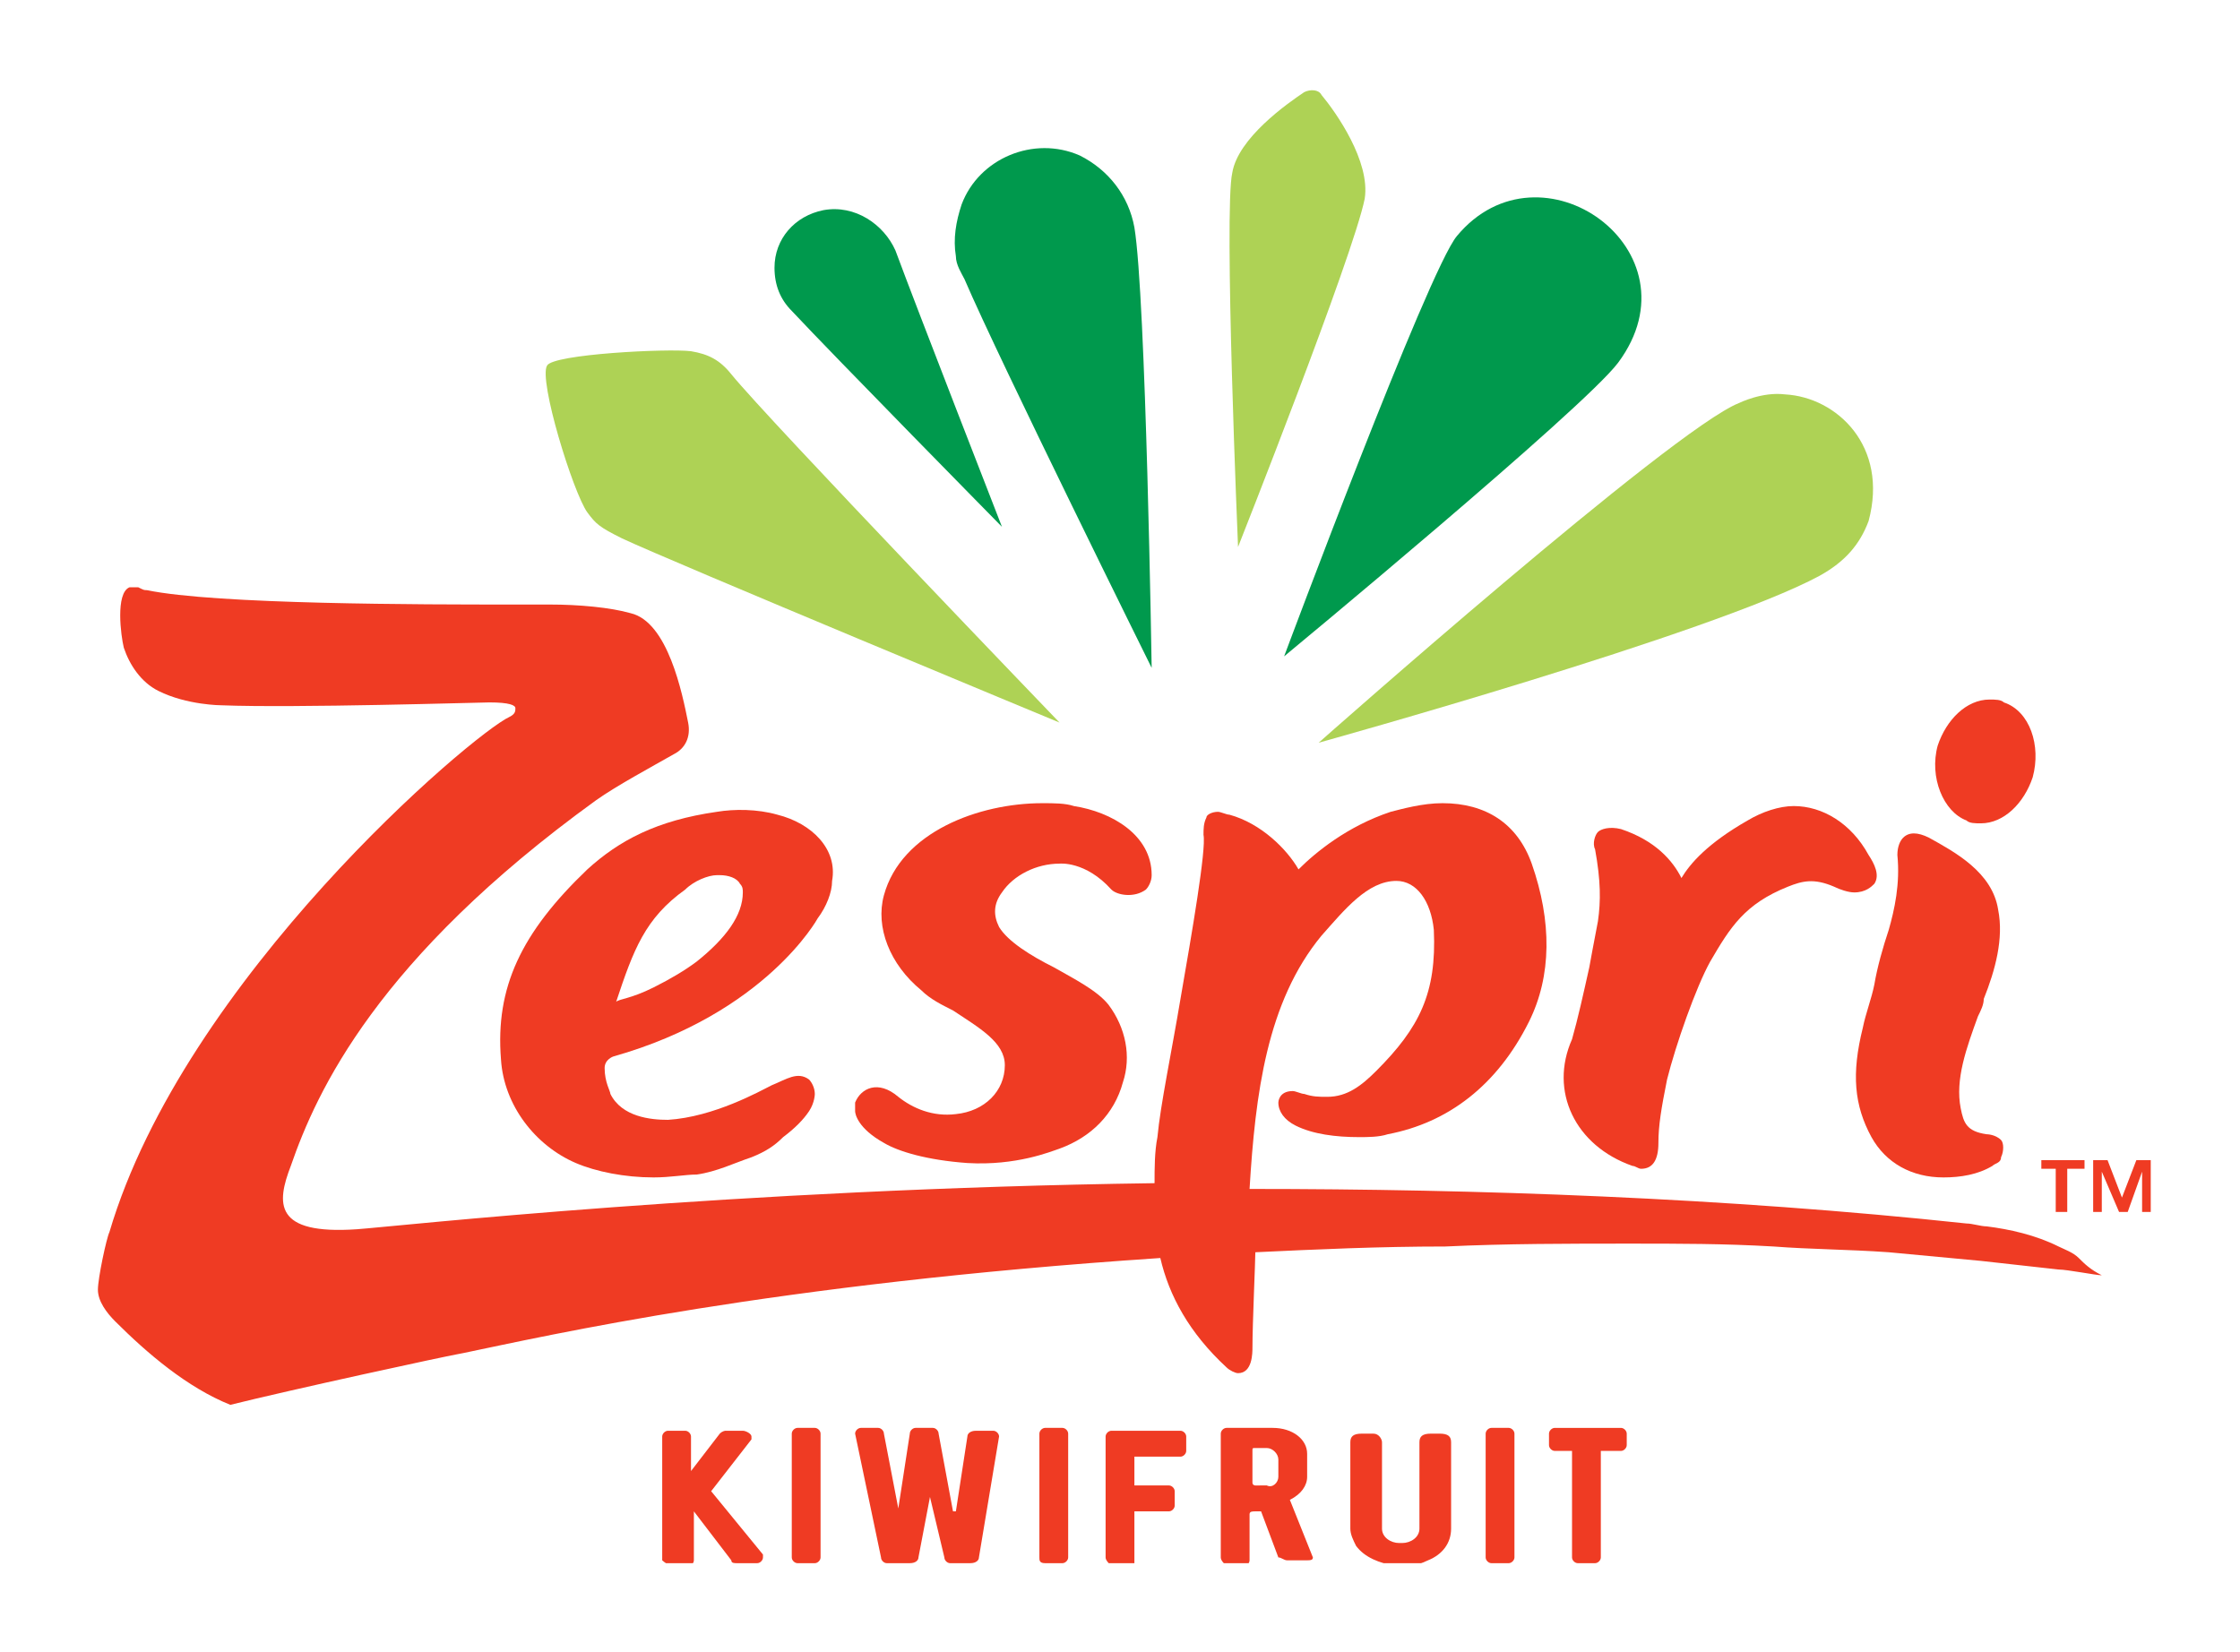
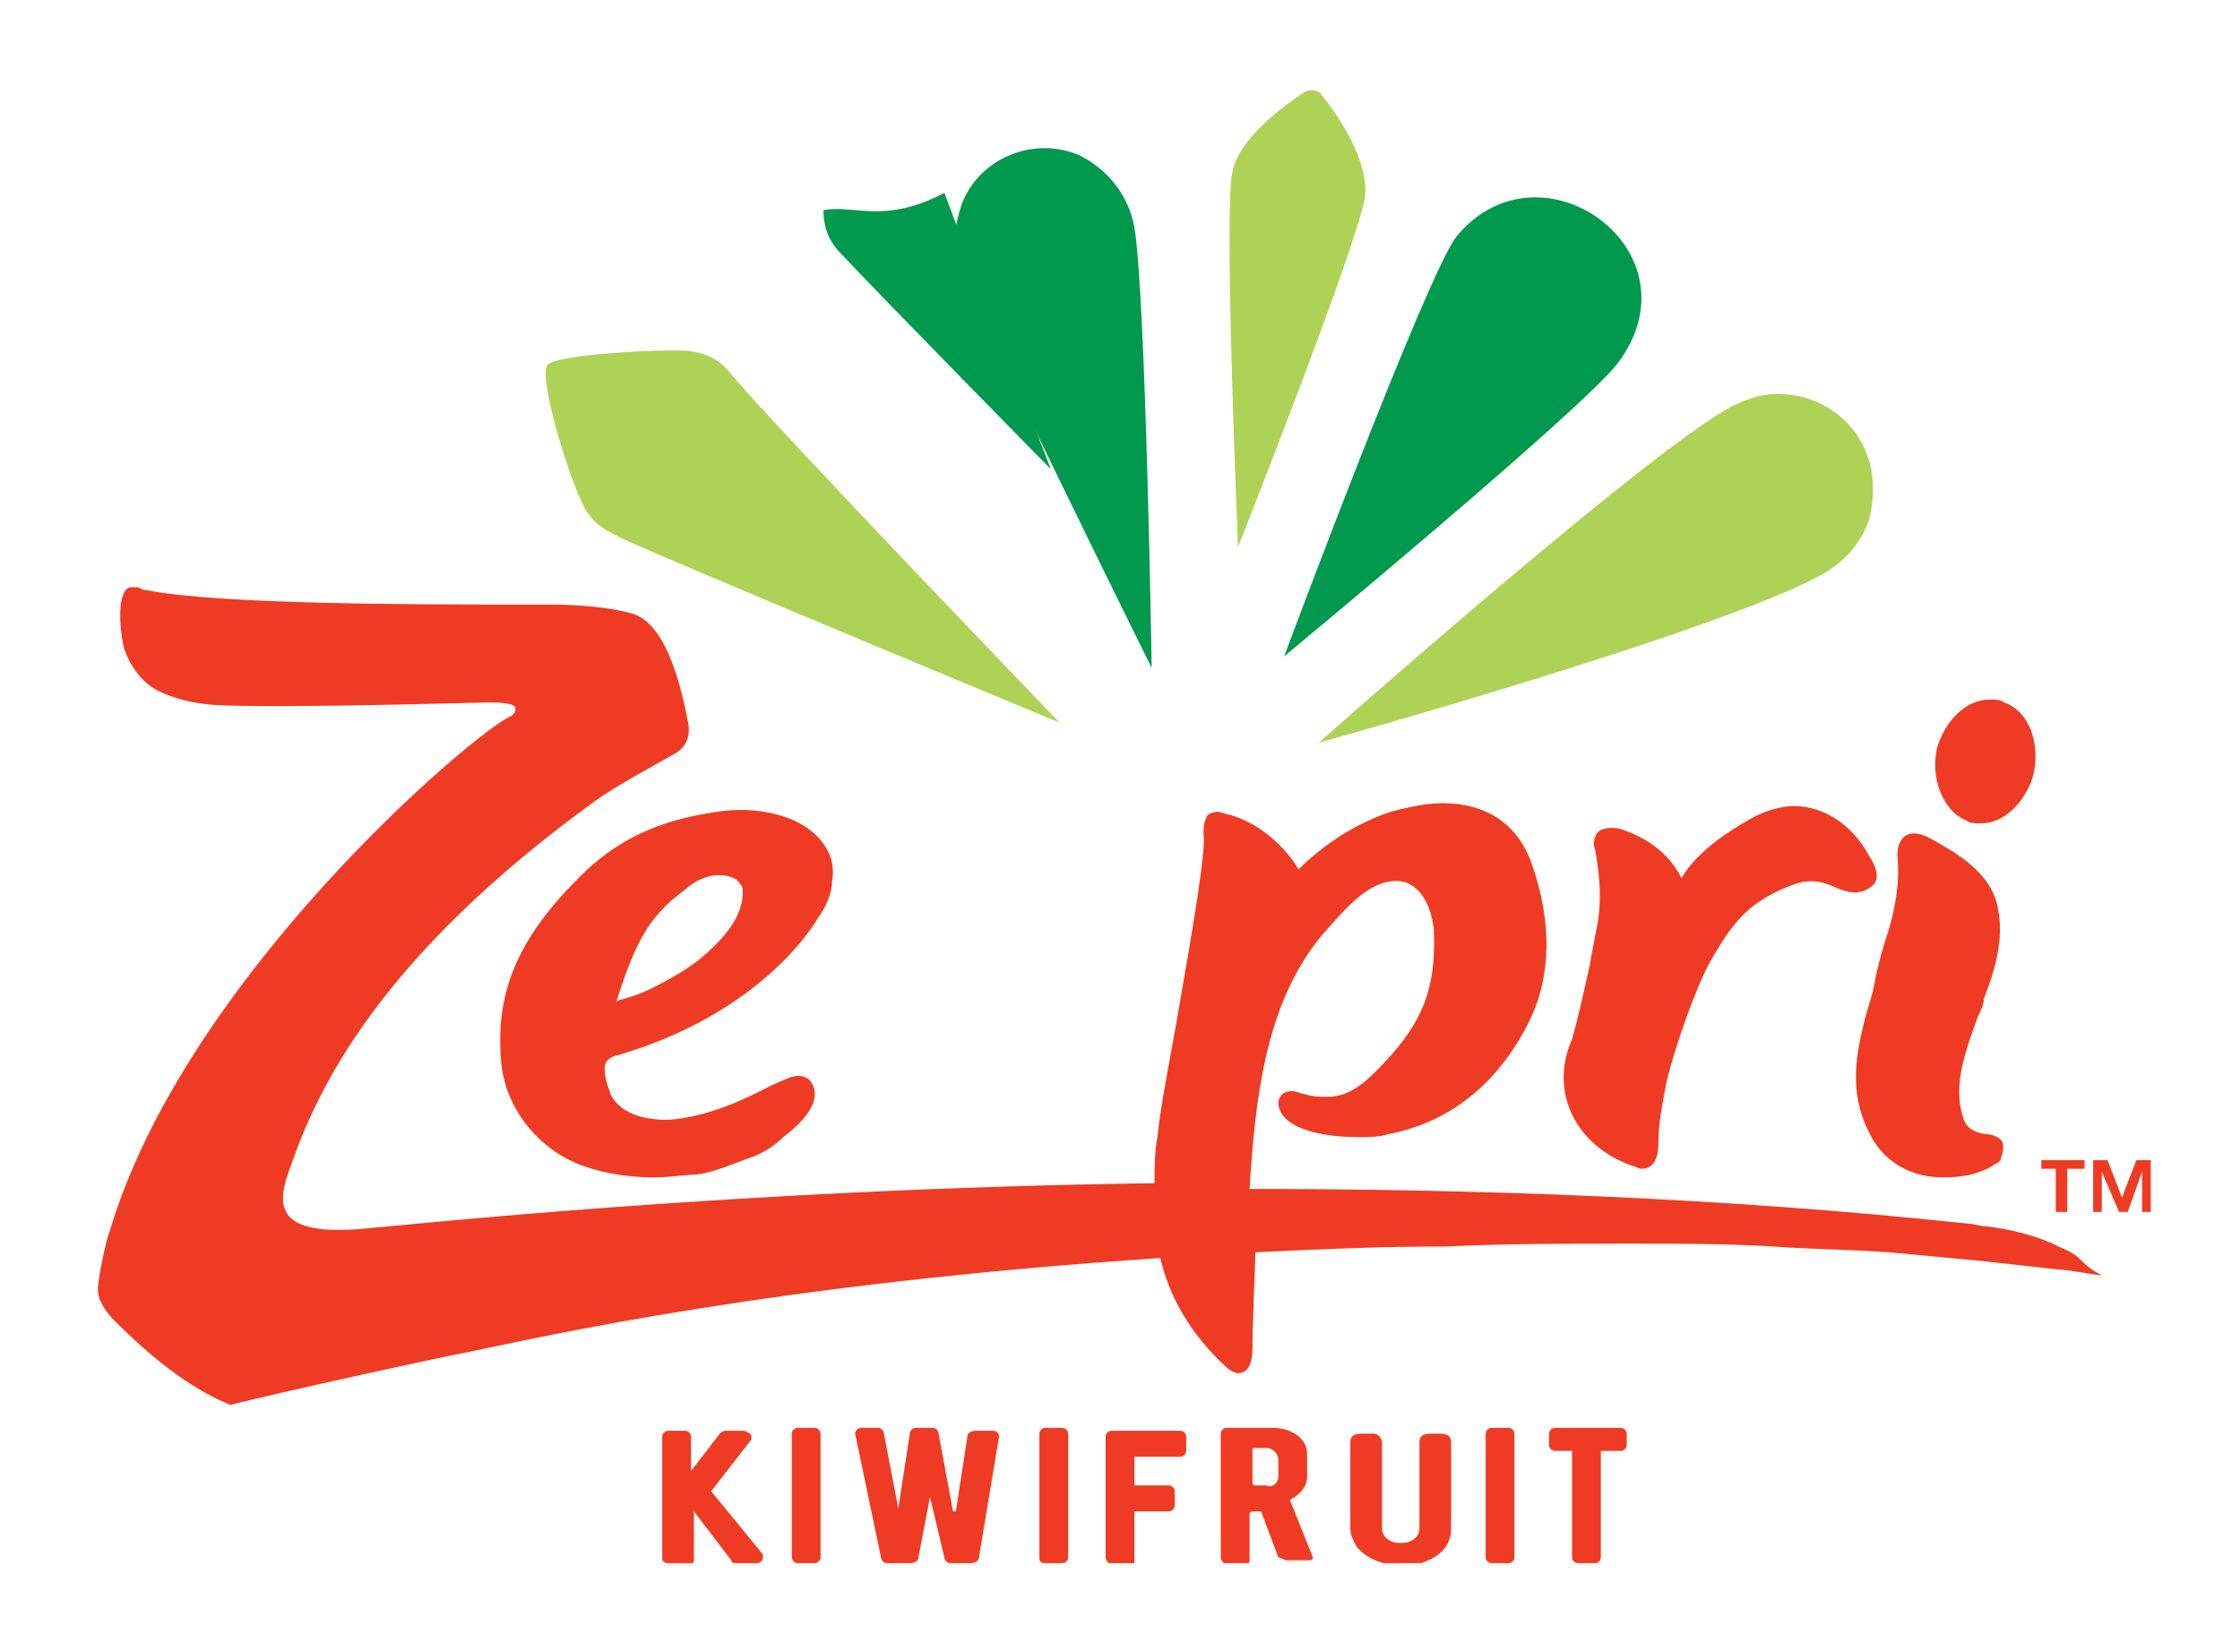
<svg xmlns="http://www.w3.org/2000/svg" xmlns:xlink="http://www.w3.org/1999/xlink" version="1.1" id="Layer_1" x="0px" y="0px" viewBox="0 0 77.8 57.4" style="enable-background:new 0 0 77.8 57.4;" xml:space="preserve">
  <style type="text/css">
	.st0{clip-path:url(#SVGID_2_);fill:#EF3B23;}
	.st1{clip-path:url(#SVGID_2_);fill:#AED255;}
	.st2{clip-path:url(#SVGID_2_);fill:#00994D;}
</style>
  <g>
    <defs>
      <rect id="SVGID_1_" x="3.2" y="3.1" width="71.5" height="51.2" />
    </defs>
    <clipPath id="SVGID_2_">
      <use xlink:href="#SVGID_1_" style="overflow:visible;" />
    </clipPath>
    <path class="st0" d="M23,54.2v-4.3c0-0.1,0.1-0.2,0.2-0.2h0.6c0.1,0,0.2,0.1,0.2,0.2v1.2l1-1.3c0.1-0.1,0.2-0.1,0.2-0.1l0.6,0   c0.1,0,0.3,0.1,0.3,0.2c0,0,0,0.1,0,0.1l-1.4,1.8l1.8,2.2c0,0,0,0.1,0,0.1c0,0.1-0.1,0.2-0.2,0.2h-0.7c-0.1,0-0.2,0-0.2-0.1   l-1.3-1.7v1.7c0,0.1-0.1,0.2-0.2,0.2h-0.6C23.1,54.3,23,54.2,23,54.2" />
    <path class="st0" d="M27.5,54.1v-4.3c0-0.1,0.1-0.2,0.2-0.2h0.6c0.1,0,0.2,0.1,0.2,0.2v4.3c0,0.1-0.1,0.2-0.2,0.2h-0.6   C27.6,54.3,27.5,54.2,27.5,54.1" />
    <path class="st0" d="M30.6,54.1l-0.9-4.3c0-0.1,0.1-0.2,0.2-0.2h0.6c0.1,0,0.2,0.1,0.2,0.2l0.5,2.6c0,0,0,0,0,0c0,0,0,0,0,0   l0.4-2.6c0-0.1,0.1-0.2,0.2-0.2h0.6c0.1,0,0.2,0.1,0.2,0.2l0.5,2.7c0,0,0.1,0,0.1,0l0.4-2.6c0-0.1,0.1-0.2,0.3-0.2h0.6   c0.1,0,0.2,0.1,0.2,0.2L34,54.1c0,0.1-0.1,0.2-0.3,0.2H33c-0.1,0-0.2-0.1-0.2-0.2L32.3,52l-0.4,2.1c0,0.1-0.1,0.2-0.3,0.2h-0.8   C30.7,54.3,30.6,54.2,30.6,54.1" />
    <path class="st0" d="M36.1,54.1v-4.3c0-0.1,0.1-0.2,0.2-0.2h0.6c0.1,0,0.2,0.1,0.2,0.2v4.3c0,0.1-0.1,0.2-0.2,0.2h-0.6   C36.1,54.3,36.1,54.2,36.1,54.1" />
    <path class="st0" d="M38.4,54.1v-4.2c0-0.1,0.1-0.2,0.2-0.2H41c0.1,0,0.2,0.1,0.2,0.2v0.5c0,0.1-0.1,0.2-0.2,0.2h-1.6v1h1.2   c0.1,0,0.2,0.1,0.2,0.2v0.5c0,0.1-0.1,0.2-0.2,0.2h-1.2v1.8c0,0.1-0.1,0.2-0.2,0.2h-0.5C38.5,54.3,38.4,54.2,38.4,54.1" />
    <path class="st0" d="M42.4,54.1v-4.3c0-0.1,0.1-0.2,0.2-0.2h1.6c0.7,0,1.2,0.4,1.2,0.9v0.8c0,0.3-0.2,0.6-0.6,0.8l0.8,2   c0,0,0,0,0,0c0,0.1-0.1,0.1-0.2,0.1h-0.7c-0.1,0-0.2-0.1-0.3-0.1l-0.6-1.6c-0.1,0-0.1,0-0.2,0c-0.1,0-0.2,0-0.2,0.1v1.6   c0,0.1-0.1,0.2-0.2,0.2h-0.6C42.5,54.3,42.4,54.2,42.4,54.1 M44.4,51.3v-0.6c0-0.2-0.2-0.4-0.4-0.4h-0.4c-0.1,0-0.1,0-0.1,0.1v1.1   c0,0.1,0.1,0.1,0.1,0.1H44C44.2,51.7,44.4,51.5,44.4,51.3" />
    <path class="st0" d="M47.1,53.7c-0.1-0.2-0.2-0.4-0.2-0.6v-3c0-0.2,0.1-0.3,0.4-0.3h0.4c0.2,0,0.3,0.2,0.3,0.3v3   c0,0.3,0.3,0.5,0.6,0.5h0.1c0.3,0,0.6-0.2,0.6-0.5v-3c0-0.2,0.1-0.3,0.4-0.3h0.3c0.3,0,0.4,0.1,0.4,0.3v3c0,0.5-0.3,0.9-0.8,1.1   c-0.2,0.1-0.5,0.2-0.8,0.2h-0.3C47.9,54.3,47.4,54.1,47.1,53.7" />
    <path class="st0" d="M51.6,54.1v-4.3c0-0.1,0.1-0.2,0.2-0.2h0.6c0.1,0,0.2,0.1,0.2,0.2v4.3c0,0.1-0.1,0.2-0.2,0.2h-0.6   C51.7,54.3,51.6,54.2,51.6,54.1" />
    <path class="st0" d="M54.6,54.1v-3.7H54c-0.1,0-0.2-0.1-0.2-0.2v-0.4c0-0.1,0.1-0.2,0.2-0.2h2.3c0.1,0,0.2,0.1,0.2,0.2v0.4   c0,0.1-0.1,0.2-0.2,0.2h-0.7v3.7c0,0.1-0.1,0.2-0.2,0.2h-0.6C54.7,54.3,54.6,54.2,54.6,54.1" />
-     <path class="st0" d="M29.7,38.6c0,0.1,0.1,0.6,1,1.1c0.5,0.3,1.5,0.6,2.9,0.7c1.7,0.1,2.9-0.4,3.2-0.5c1.1-0.4,1.9-1.2,2.2-2.3   c0.3-0.9,0.1-1.9-0.5-2.7c-0.4-0.5-1.2-0.9-1.9-1.3c-0.8-0.4-1.6-0.9-1.9-1.4c-0.2-0.4-0.2-0.8,0.1-1.2c0.4-0.6,1.2-1,2-1   c0,0,0.9-0.1,1.8,0.9c0.2,0.2,0.8,0.3,1.2,0c0.1-0.1,0.2-0.3,0.2-0.5c0-1.4-1.4-2.2-2.7-2.4c-0.3-0.1-0.7-0.1-1.1-0.1   c-2.2,0-4.9,1-5.5,3.2c-0.3,1.1,0.2,2.4,1.3,3.3c0.3,0.3,0.7,0.5,1.1,0.7c0.9,0.6,1.8,1.1,1.8,1.9c0,0.9-0.7,1.6-1.7,1.7   c-0.8,0.1-1.5-0.2-2-0.6c-0.7-0.6-1.3-0.3-1.5,0.2C29.7,38.3,29.7,38.5,29.7,38.6" />
    <path class="st0" d="M72.2,43.7c-0.2-0.2-0.5-0.3-0.7-0.4c-0.8-0.4-1.7-0.6-2.5-0.7c-0.2,0-0.5-0.1-0.7-0.1   c-8.4-0.9-17-1.2-24.9-1.2c0.2-3.3,0.6-6.5,2.5-8.8c0.8-0.9,1.6-1.9,2.6-1.9c0.7,0,1.2,0.7,1.3,1.7c0.1,2.2-0.5,3.4-2,4.9   c-0.5,0.5-1,0.9-1.7,0.9c-0.3,0-0.5,0-0.8-0.1c-0.1,0-0.3-0.1-0.4-0.1c-0.5,0-0.5,0.4-0.5,0.4c0,0.3,0.2,0.6,0.6,0.8   c0.6,0.3,1.4,0.4,2.2,0.4c0.3,0,0.7,0,1-0.1c2.1-0.4,3.8-1.7,4.9-3.9c0.8-1.6,0.8-3.5,0.1-5.5c-0.5-1.4-1.6-2.1-3.1-2.1   c-0.7,0-1.4,0.2-1.8,0.3c-1.5,0.5-2.6,1.4-3.2,2c-0.4-0.7-1.3-1.6-2.4-1.9c-0.1,0-0.3-0.1-0.4-0.1c-0.2,0-0.4,0.1-0.4,0.2   c-0.1,0.2-0.1,0.4-0.1,0.6c0.1,0.5-0.4,3.4-0.8,5.7c-0.3,1.8-0.7,3.7-0.8,4.8c-0.1,0.5-0.1,1.1-0.1,1.6   c-14.7,0.2-26.3,1.5-27.7,1.6c-2.9,0.2-2.8-0.9-2.3-2.2c0.9-2.6,3-7.2,10.6-12.7c0.7-0.5,2-1.2,2.7-1.6c0.4-0.2,0.6-0.6,0.5-1.1   c-0.2-1-0.7-3.5-2-3.8c-0.7-0.2-1.8-0.3-2.8-0.3c-0.4,0-0.9,0-1.3,0c-3.1,0-10.3,0-12.7-0.5c-0.1,0-0.1,0-0.3-0.1   c-0.1,0-0.3,0-0.3,0c-0.5,0.2-0.3,1.7-0.2,2.1c0.2,0.6,0.6,1.2,1.2,1.5c1,0.5,2.2,0.5,2.2,0.5c2.5,0.1,9-0.1,9.3-0.1   c0.7,0,0.9,0.1,0.9,0.2c0,0.1,0,0.2-0.2,0.3c-1.3,0.6-11.3,9.1-13.9,17.9c-0.1,0.2-0.4,1.6-0.4,2c0,0.4,0.3,0.8,0.6,1.1   c1.1,1.1,2.5,2.3,4,2.9c2-0.5,7.5-1.7,8.1-1.8c2.9-0.6,10.7-2.4,24.2-3.3c0.3,1.3,1,2.6,2.3,3.8c0.1,0.1,0.3,0.2,0.4,0.2   c0.5,0,0.5-0.7,0.5-0.9c0-0.8,0.1-3,0.1-3.3c2.1-0.1,4.3-0.2,6.6-0.2c2.1-0.1,4.3-0.1,6.4-0.1c1.7,0,3.3,0,5,0.1   c1.3,0.1,2.6,0.1,4,0.2c1.1,0.1,2.1,0.2,3.2,0.3c0.9,0.1,1.8,0.2,2.7,0.3c0.3,0,1.3,0.2,1.5,0.2C72.6,44.1,72.4,43.9,72.2,43.7" />
    <path class="st0" d="M17.4,36.8c0.1,1.6,1.2,3,2.6,3.6c0.7,0.3,1.7,0.5,2.7,0.5c0.6,0,1.1-0.1,1.5-0.1c0.7-0.1,1.3-0.4,1.9-0.6   c0.5-0.2,0.8-0.4,1.1-0.7c0.4-0.3,0.7-0.6,0.9-0.9c0.2-0.3,0.2-0.6,0.2-0.6c0-0.2-0.1-0.4-0.2-0.5c-0.4-0.3-0.8,0-1.3,0.2   c-0.4,0.2-2,1.1-3.6,1.2c-0.6,0-1.6-0.1-2-0.9c0-0.1-0.2-0.4-0.2-0.9c0-0.3,0.3-0.4,0.3-0.4c5.3-1.5,7.1-4.8,7.1-4.8l0,0   c0.3-0.4,0.5-0.9,0.5-1.3c0.2-1.1-0.7-2-1.9-2.3c-0.7-0.2-1.5-0.2-2.1-0.1c-2.1,0.3-3.4,1-4.5,2C18.1,32.4,17.2,34.3,17.4,36.8    M23.8,30.9c0.3-0.3,0.8-0.5,1.1-0.5c0,0,0.1,0,0.1,0c0.3,0,0.6,0.1,0.7,0.3c0.1,0.1,0.1,0.2,0.1,0.3c0,0.8-0.6,1.6-1.6,2.4   c-0.4,0.3-0.9,0.6-1.5,0.9c-0.8,0.4-1.2,0.4-1.3,0.5C22,33,22.4,31.9,23.8,30.9" />
    <path class="st0" d="M56.7,40.5c0.1,0,0.2,0.1,0.3,0.1c0.4,0,0.6-0.3,0.6-0.9c0-0.6,0.1-1.2,0.3-2.2c0.3-1.2,1-3.2,1.5-4.1   c0.7-1.2,1.2-2,2.7-2.6c0.5-0.2,0.9-0.3,1.6,0c0.2,0.1,0.5,0.2,0.7,0.2c0.4,0,0.6-0.2,0.7-0.3c0.2-0.3,0-0.7-0.2-1   c-0.6-1.1-1.6-1.7-2.6-1.7c-0.5,0-1.1,0.2-1.6,0.5c-1.4,0.8-2,1.5-2.3,2c-0.3-0.6-0.9-1.3-2.1-1.7c-0.4-0.1-0.7,0-0.8,0.1   c-0.1,0.1-0.2,0.4-0.1,0.6c0.2,1.1,0.2,1.8,0.1,2.5c-0.1,0.5-0.3,1.6-0.3,1.6c-0.2,0.9-0.4,1.8-0.6,2.5   C53.8,37.9,54.7,39.8,56.7,40.5" />
    <path class="st0" d="M68.3,28.5c0.1,0.1,0.3,0.1,0.5,0.1c0.8,0,1.5-0.7,1.8-1.6c0.3-1.1-0.1-2.3-1-2.6c-0.1-0.1-0.3-0.1-0.5-0.1   c-0.8,0-1.5,0.7-1.8,1.6C67,27,67.5,28.2,68.3,28.5" />
    <path class="st0" d="M65,39.5c0.5,0.9,1.4,1.4,2.5,1.4c0.6,0,1.2-0.1,1.7-0.4c0.1-0.1,0.3-0.1,0.3-0.3c0.1-0.2,0.1-0.5,0-0.6   c-0.2-0.2-0.5-0.2-0.5-0.2c-0.7-0.1-0.8-0.4-0.9-0.9c-0.2-1,0.2-2.1,0.6-3.2c0.1-0.2,0.2-0.4,0.2-0.6c0.4-1,0.7-2.1,0.5-3.1   c-0.2-1.3-1.5-2-2.4-2.5c-0.4-0.2-0.7-0.2-0.9,0c-0.1,0.1-0.2,0.3-0.2,0.6c0.1,1-0.1,1.9-0.3,2.6c-0.2,0.6-0.4,1.3-0.5,1.9   c-0.1,0.5-0.3,1-0.4,1.5C64.3,37.3,64.4,38.4,65,39.5" />
    <path class="st0" d="M70.9,40.6v-0.3h1.5v0.3h-0.6v1.5h-0.4v-1.5H70.9z M73.2,40.3l0.5,1.3l0.5-1.3h0.5v1.8h-0.3v-1.4l-0.5,1.4   h-0.3L73,40.7v1.4h-0.3v-1.8H73.2z" />
    <path class="st1" d="M62,13.7c-0.8-0.1-1.6,0.3-1.6,0.3c-2.3,0.9-14.6,11.8-14.6,11.8S59.5,22,63.2,20c0.9-0.5,1.4-1.1,1.7-1.9   C65.6,15.5,63.8,13.8,62,13.7" />
    <path class="st1" d="M45.9,3.3c-0.1-0.2-0.4-0.2-0.6-0.1C44.7,3.6,43,4.8,42.8,6c-0.3,1.3,0.2,13,0.2,13s4-10.1,4.4-12.1   C47.6,5.6,46.4,3.9,45.9,3.3" />
    <path class="st1" d="M24,12.2c-0.8-0.1-4.8,0.1-5,0.5c-0.3,0.5,0.9,4.4,1.4,5.1c0.3,0.4,0.4,0.5,1.2,0.9c1.7,0.8,15.2,6.4,15.2,6.4   S26.7,14.6,25.4,13C25,12.5,24.6,12.3,24,12.2" />
    <path class="st2" d="M39.4,7.9c-0.2-1.1-0.9-2-1.9-2.5c-1.6-0.7-3.5,0.1-4.1,1.7c-0.2,0.6-0.3,1.2-0.2,1.8v0c0,0.3,0.2,0.6,0.3,0.8   c1.2,2.8,6.5,13.5,6.5,13.5S39.8,10.3,39.4,7.9L39.4,7.9z" />
    <path class="st2" d="M50.6,8.2c-1,1.2-6,14.6-6,14.6S55,14.2,56.2,12.6C59.1,8.7,53.5,4.7,50.6,8.2" />
-     <path class="st2" d="M28.6,7.3c-1,0.2-1.7,1-1.7,2c0,0.6,0.2,1.1,0.6,1.5l0,0c1.4,1.5,7.3,7.5,7.3,7.5s-3-7.7-3.7-9.6   C30.7,7.8,29.7,7.1,28.6,7.3" />
+     <path class="st2" d="M28.6,7.3c0,0.6,0.2,1.1,0.6,1.5l0,0c1.4,1.5,7.3,7.5,7.3,7.5s-3-7.7-3.7-9.6   C30.7,7.8,29.7,7.1,28.6,7.3" />
  </g>
</svg>